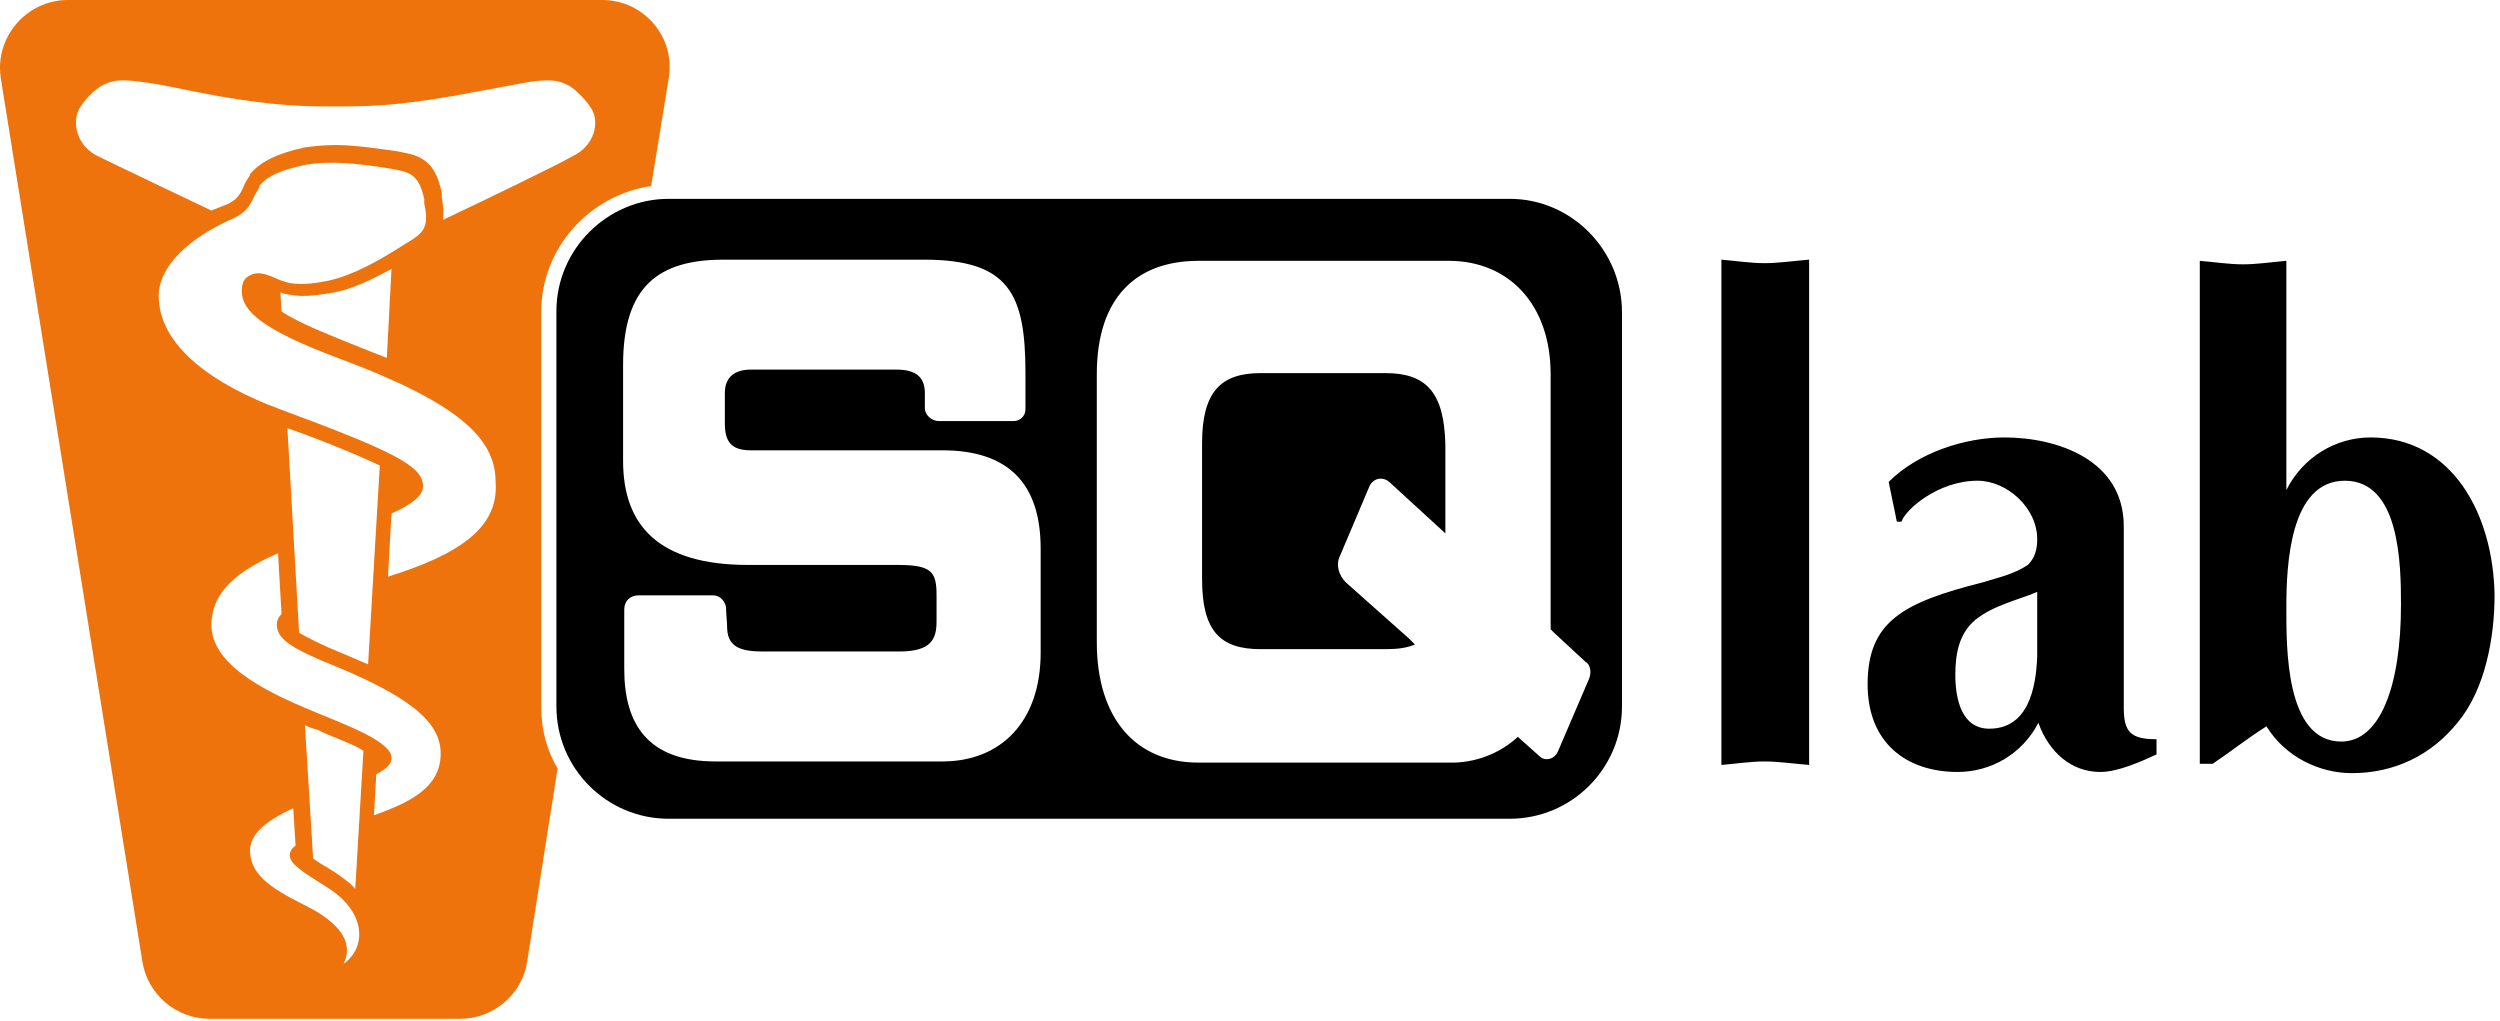
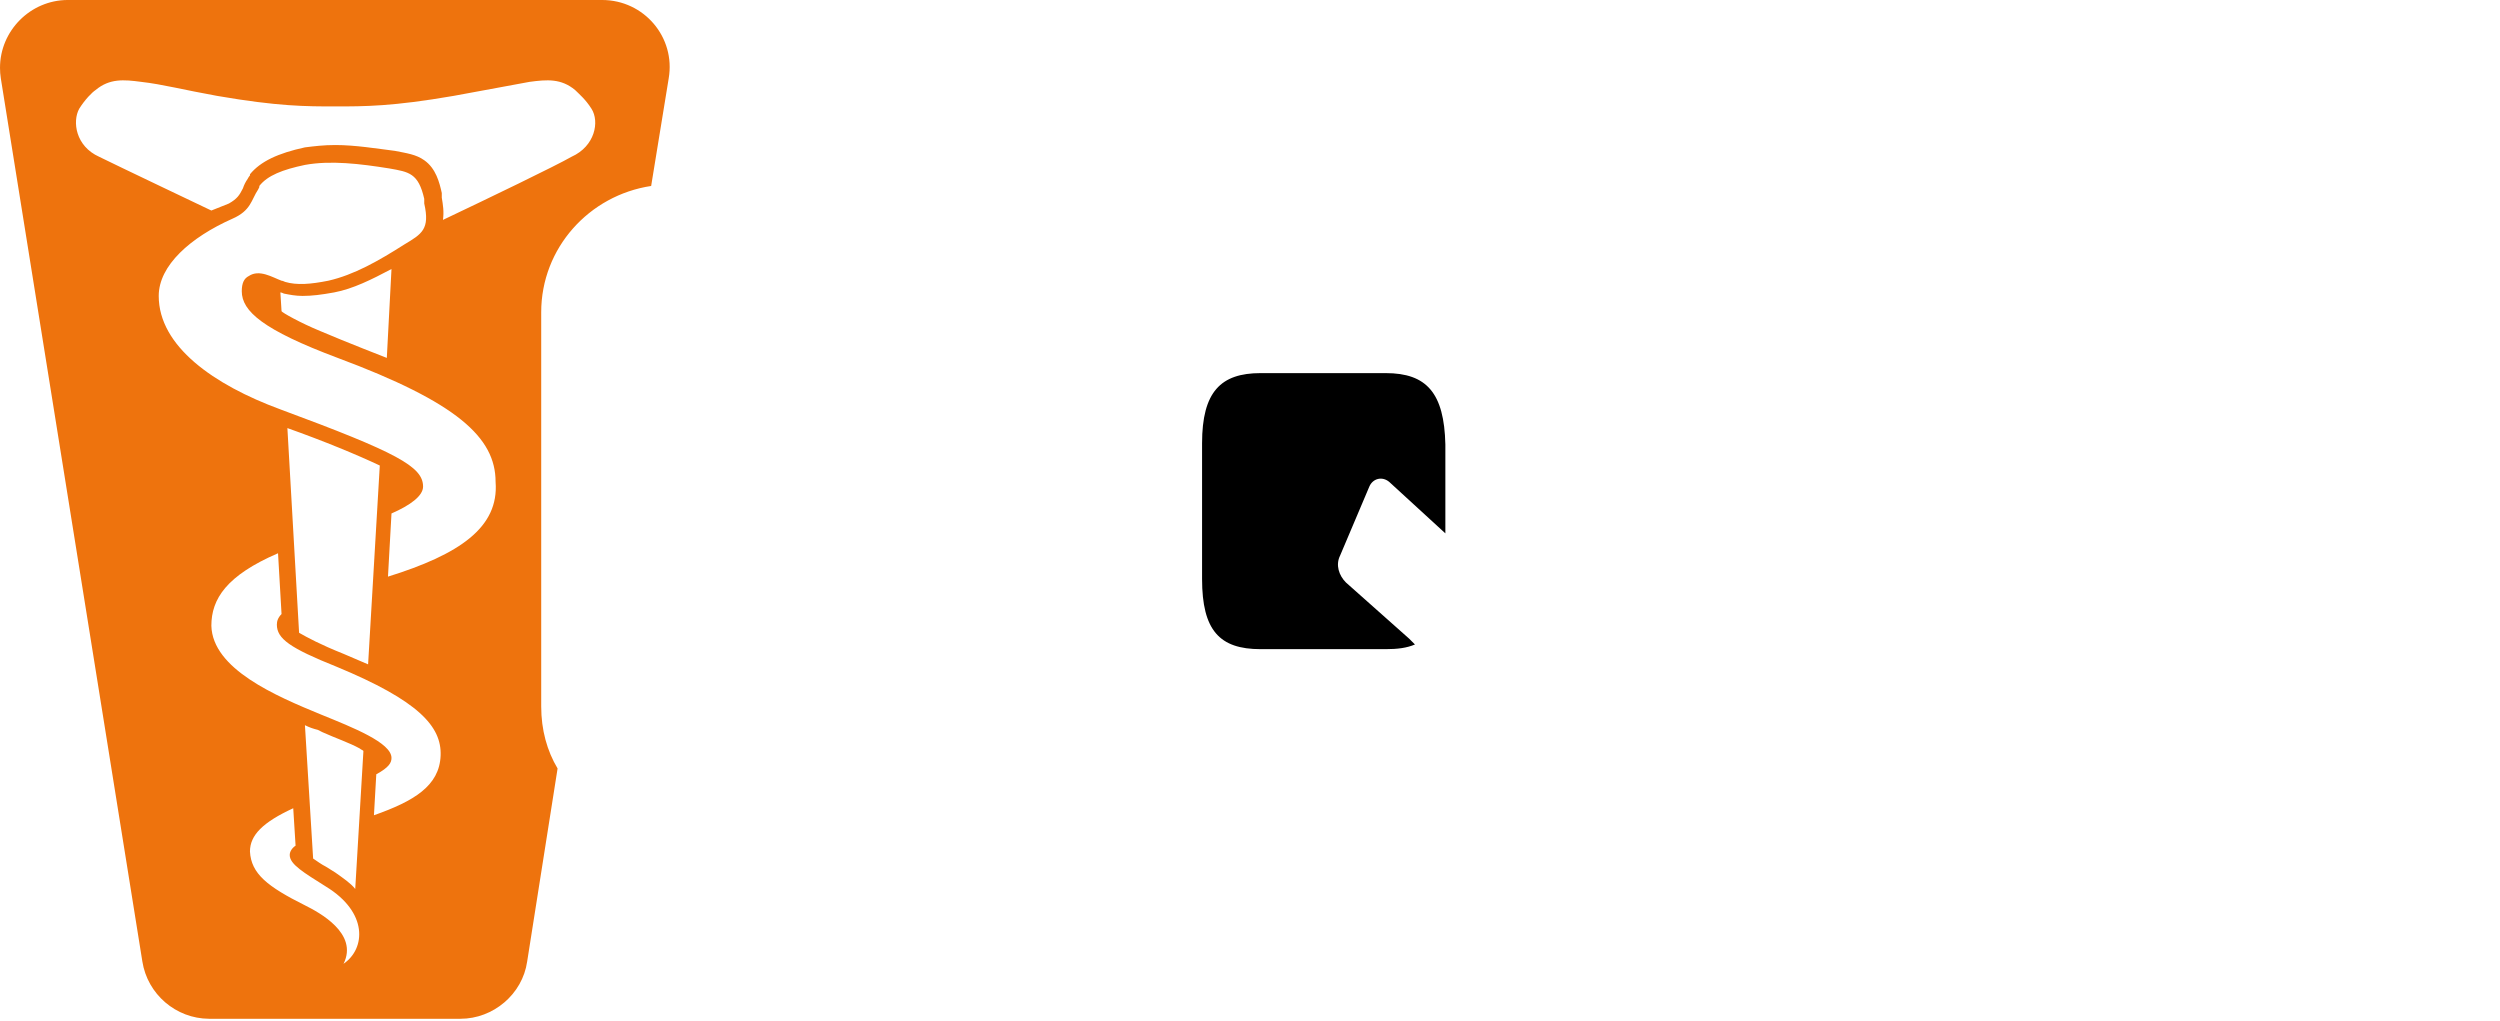
<svg xmlns="http://www.w3.org/2000/svg" width="100%" height="100%" viewBox="0 0 333 136" version="1.1" xml:space="preserve" style="fill-rule:evenodd;clip-rule:evenodd;stroke-linejoin:round;stroke-miterlimit:2;">
  <g transform="matrix(1,0,0,1,-83.844,-8.642)">
    <g id="logo" transform="matrix(1.558,0,0,1.558,76.475,1.474)">
      <g>
        <path d="M123.2,36.5L112.5,36.5C109.1,36.5 107.5,38.1 107.5,42.5L107.5,54.1C107.5,58.5 109,60.1 112.5,60.1L123.2,60.1C124.2,60.1 125,60 125.7,59.7L125.2,59.2L119.8,54.4C119.2,53.8 118.9,52.9 119.3,52.1L121.8,46.2C122.1,45.5 122.9,45.3 123.5,45.8L128.3,50.2L128.3,42.6C128.2,38.2 126.7,36.5 123.2,36.5" style="fill-rule:nonzero;" />
-         <path d="M140.6,62.6L137.9,68.9C137.6,69.5 136.9,69.7 136.4,69.3L134.5,67.6C132.892,69.068 130.776,69.857 128.6,69.8L107.2,69.8C101.8,69.8 98.5,66 98.5,59.5L98.5,36.6C98.5,30 101.9,26.9 107.2,26.9L128.6,26.9C133.7,26.9 137.3,30.6 137.3,36.6L137.3,58.4L137.6,58.7L140.3,61.2C140.7,61.4 140.8,62.1 140.6,62.6ZM93.7,60.4C93.7,66.3 90.3,69.7 85.3,69.7L65.9,69.7C60.1,69.7 58.1,66.5 58.1,61.8L58.1,56.7C58.1,56 58.6,55.5 59.3,55.5L65.7,55.5C66.3,55.5 66.7,56 66.8,56.5C66.8,57 66.9,57.8 66.9,58.4C67,60 68.2,60.3 70,60.3L81.6,60.3C84.4,60.3 84.8,59.2 84.8,57.7L84.8,55.5C84.8,53.5 84.4,52.9 81.5,52.9L68.7,52.9C61,52.9 58,49.5 58,44L58,35.8C58,29.1 61,26.8 66.6,26.8L83.7,26.8C91,26.8 92.4,29.7 92.4,36.5L92.4,39.6C92.4,40.2 91.9,40.6 91.4,40.6L85,40.6C84.4,40.6 83.8,40.1 83.8,39.5L83.8,38.2C83.8,37 83.2,36.2 81.4,36.2L68.9,36.2C67.6,36.2 66.7,36.8 66.7,38.2L66.7,40.8C66.7,42.3 67.2,43.1 68.9,43.1L85.3,43.1C91,43.1 93.7,46 93.7,51.5L93.7,60.4ZM133.8,21.6L61.9,21.6C56.634,21.6 52.3,25.934 52.3,31.2L52.3,65C52.3,70.3 56.6,74.6 61.9,74.6L133.8,74.6C139.1,74.6 143.4,70.3 143.4,65L143.4,31.3C143.4,26 139.1,21.6 133.8,21.6ZM159.4,26.8C158.1,26.9 156.8,27.1 155.6,27.1C154.4,27.1 153.1,26.9 151.9,26.8L151.9,70C153.1,69.9 154.4,69.7 155.6,69.7C156.8,69.7 158.1,69.9 159.4,70L159.4,26.8ZM178.9,60.7C178.8,63.5 178.1,66.9 174.8,66.9C172.5,66.9 171.9,64.5 171.9,62.3C171.9,60.5 172.2,58.8 173.6,57.6C175.2,56.3 177.6,55.8 178.9,55.2L178.9,60.7ZM186.3,65.1L186.3,49.6C186.3,43.9 180.6,42 176.1,42C172.7,42 168.7,43.3 166.2,45.8L166.9,49.2L167.3,49.2C167.6,48.2 170.4,45.7 173.8,45.7C176.3,45.7 178.9,48 178.9,50.7C178.9,51.6 178.7,52.3 178.1,52.9C176.9,53.7 175.5,54 174.2,54.4C167.5,56.1 164.4,57.7 164.4,63.1C164.4,68.1 167.7,70.6 172.1,70.6C174.9,70.6 177.6,69.1 179,66.4C179.9,68.9 181.8,70.6 184.3,70.6C185.8,70.6 187.8,69.7 189.1,69.1L189.1,67.8C186.9,67.8 186.3,67.2 186.3,65.1ZM204.9,68C200.1,68 200.2,59.9 200.2,56.5C200.2,52.9 200.5,45.7 205.2,45.7C209.9,45.7 210,52.8 210,56.3C210,63.3 208.2,68 204.9,68M207.4,42C204.4,42 201.6,43.7 200.2,46.5L200.2,26.9C199,27 197.7,27.2 196.5,27.2C195.3,27.2 194,27 192.8,26.9L192.8,69.9L193.9,69.9C195.4,68.9 196.9,67.7 198.5,66.7C200.1,69.3 203,70.7 205.8,70.7C209.4,70.7 212.6,69.2 214.9,66.3C217.2,63.5 218,59.1 218,55.5C217.9,48.6 214.4,42 207.4,42" style="fill-rule:nonzero;" />
        <path d="M42.6,23.4C42.7,22.7 42.6,22.1 42.5,21.5L42.5,21.1C42.3,20.2 42,19 41,18.3C40.3,17.8 39.5,17.7 38.5,17.5C36.9,17.3 35.1,17 33.4,17C32.4,17 31.6,17.1 30.8,17.2C28.5,17.7 27,18.4 26.1,19.5L26.1,19.6C26,19.7 25.9,19.9 25.9,19.9C25.727,20.145 25.593,20.415 25.5,20.7C25.2,21.3 25,21.6 24.3,22L22.8,22.6C22.8,22.6 14.4,18.6 13.2,18C11.2,17.1 10.9,15 11.5,13.9C12,13.1 12.6,12.5 12.9,12.3C14.1,11.3 15.3,11.4 16.8,11.6C18.6,11.8 20.5,12.3 23.3,12.8C28.5,13.7 30.9,13.7 33.4,13.7C35.9,13.7 38.3,13.7 43.5,12.8C46.3,12.3 48.3,11.9 50,11.6C51.5,11.4 52.7,11.3 53.9,12.3C54.2,12.6 54.8,13.1 55.3,13.9C56,15 55.6,17.1 53.6,18C52.2,18.8 46.6,21.5 42.6,23.4ZM38.2,27.6L37.8,35.2C37.8,35.2 34.2,33.8 32.1,32.9C30.4,32.2 28.8,31.3 28.8,31.2L28.7,29.6C28.8,29.6 29,29.7 29,29.7C29.5,29.8 30,29.9 30.6,29.9C31.4,29.9 32.2,29.8 33.3,29.6C34.9,29.3 36.5,28.5 38.2,27.6ZM37.9,53.9L38.2,48.5C39.8,47.8 40.9,47 40.9,46.2C40.9,44.5 38.7,43.3 28.7,39.6C23,37.5 18.3,34.2 18.3,29.9C18.3,27.3 21,24.9 24.6,23.3C26.2,22.6 26.2,21.7 26.8,20.8L26.9,20.6L26.9,20.5C27.6,19.6 28.9,19.1 30.8,18.7C33,18.3 35.5,18.6 38,19C39.7,19.3 40.5,19.4 41,21.6L41,22C41.5,24.2 40.8,24.6 39.3,25.5C37.1,26.9 35,28.1 32.8,28.6C31.3,28.9 30.1,29 29.1,28.7C29.1,28.7 28.9,28.6 28.8,28.6C28,28.3 26.9,27.6 26,28.2C25.6,28.4 25.4,28.8 25.4,29.5C25.4,31.2 27.2,32.8 33.6,35.2C43.8,39 47.1,42 47.1,45.8C47.4,49.7 44,52 37.9,53.9ZM29.3,41.2C32.4,42.3 35.3,43.5 37.2,44.4L36.2,61.4L34.1,60.5C32.1,59.7 31,59.1 30.3,58.7L29.3,41.2ZM42.4,69.2C42.3,71.8 40.1,73.1 36.7,74.3L36.9,70.8C38,70.2 38.2,69.8 38.2,69.4C38.2,68.1 34.9,66.8 32.2,65.7C28.3,64.1 22.9,61.8 22.8,58.1C22.8,55.8 24.1,53.8 28.5,51.9L28.8,57.1C28.5,57.4 28.4,57.7 28.4,58C28.4,59.2 29.5,60 33.5,61.6C40.5,64.5 42.5,66.7 42.4,69.2ZM35.1,80.6C34.7,80.1 34.1,79.7 33.4,79.2C33.1,79 32.9,78.9 32.6,78.7C32.2,78.5 31.8,78.2 31.5,78L30.8,66.6C31.2,66.8 31.5,66.9 31.9,67L32.3,67.2C33.4,67.7 34.6,68.1 35.5,68.6C35.6,68.7 35.7,68.7 35.8,68.8L35.1,80.6ZM34.1,87C35.4,84.4 32,82.6 30.8,82C27.6,80.4 26.2,79.3 26.1,77.4C26.1,76 27.2,74.9 29.8,73.7L30,76.9C29.7,77.1 29.5,77.4 29.5,77.7C29.5,78.5 30.7,79.2 32.6,80.4C36.2,82.6 36,85.7 34.1,87ZM51,65L51,31.3C51,25.8 55.1,21.3 60.4,20.5L61.9,11.3C62.5,7.8 59.8,4.6 56.2,4.6L10.5,4.6C7.329,4.616 4.73,7.229 4.73,10.4C4.73,10.701 4.753,11.002 4.8,11.3L16.9,86.8C17.339,89.598 19.768,91.685 22.6,91.7L44.1,91.7C46.9,91.7 49.4,89.6 49.8,86.8L52.4,70.3C51.5,68.8 51,67 51,65Z" style="fill:rgb(238,115,13);fill-rule:nonzero;" />
      </g>
    </g>
  </g>
</svg>